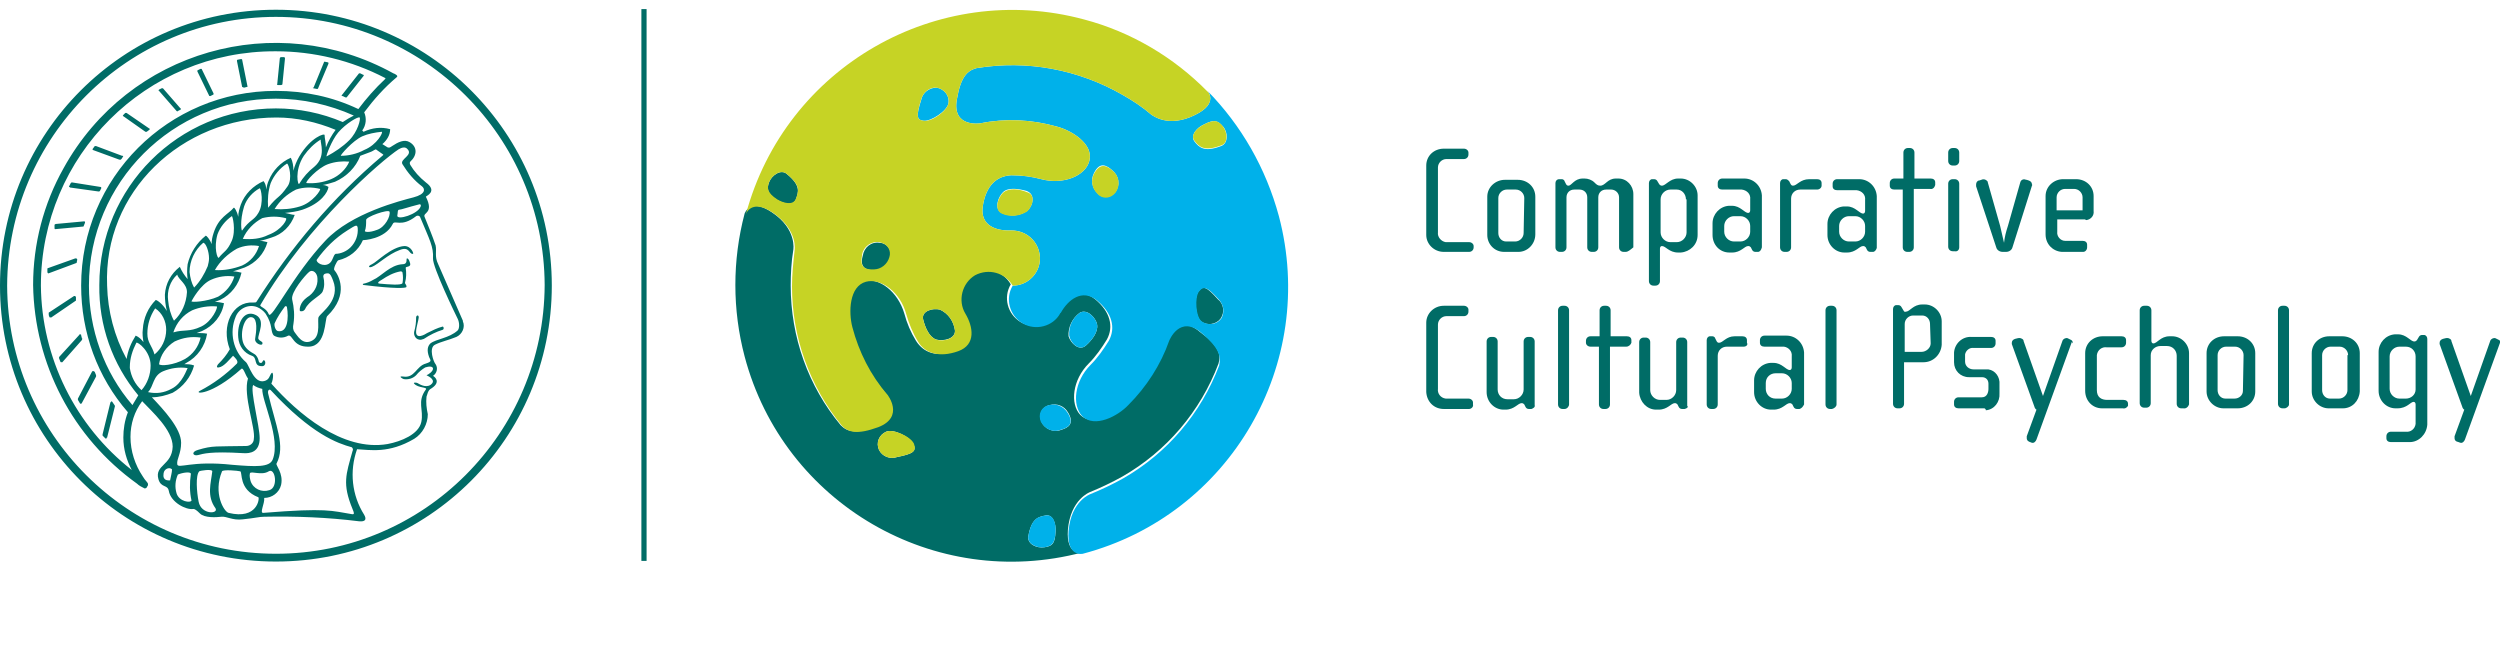
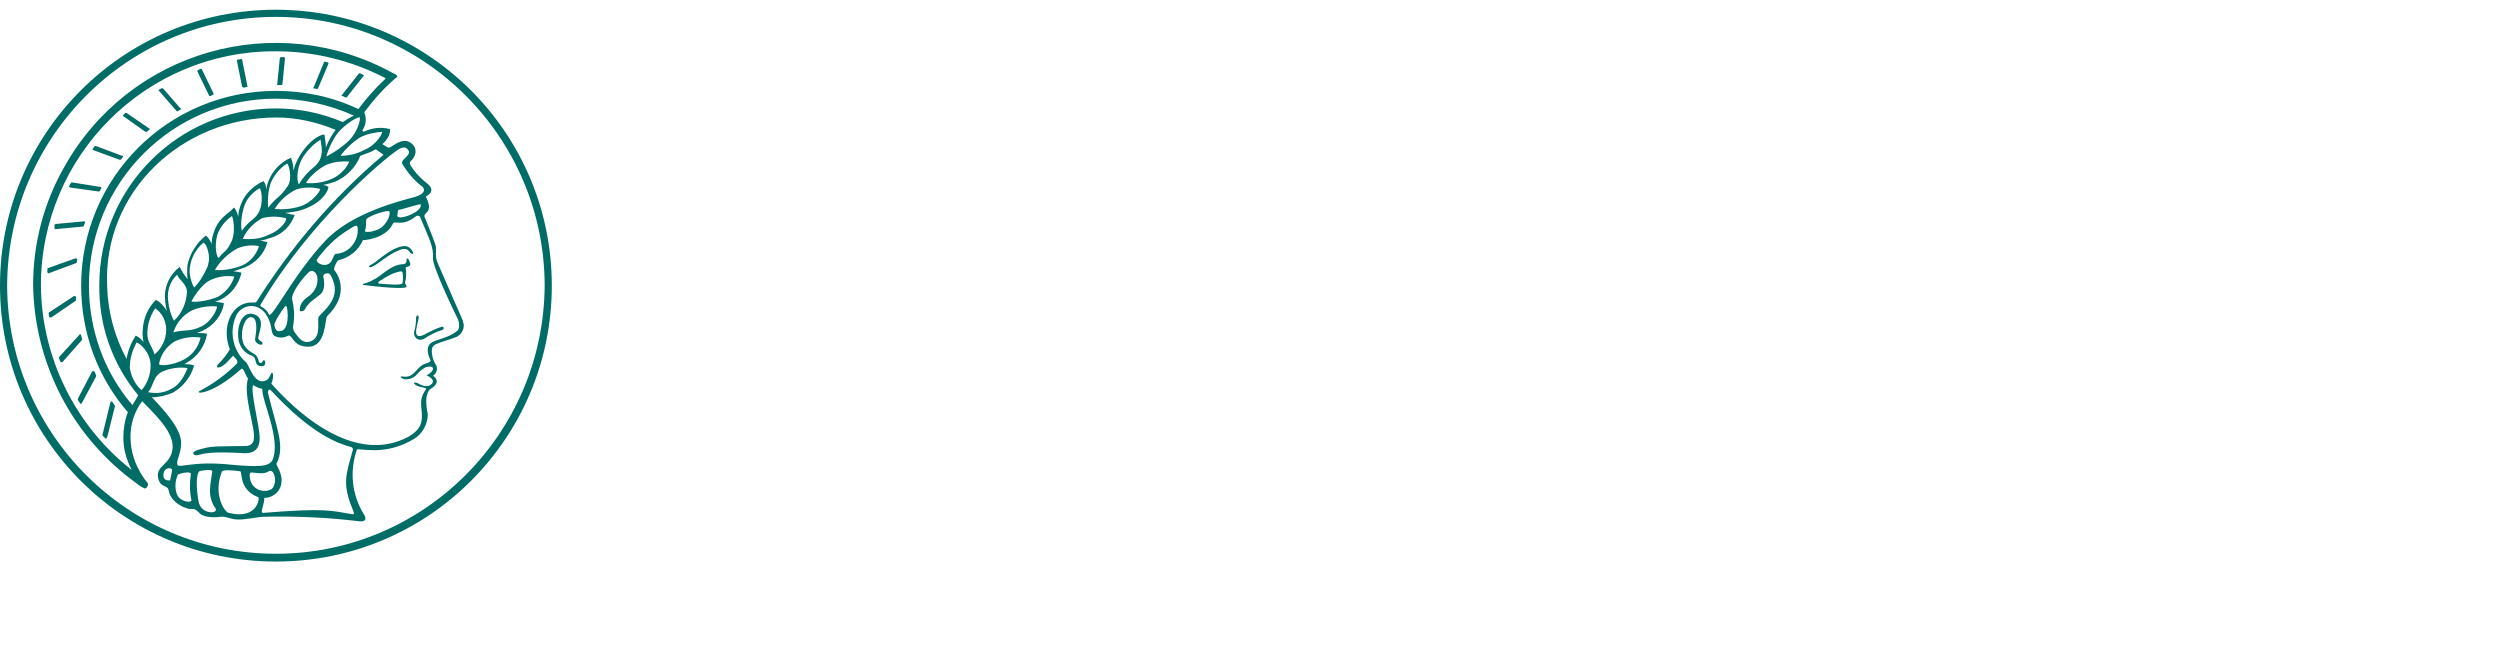
<svg xmlns="http://www.w3.org/2000/svg" version="1.1" id="Ebene_1" x="0px" y="0px" viewBox="0 0 385.1 103.1" style="enable-background:new 0 0 385.1 103.1;" xml:space="preserve">
  <style type="text/css">
	.st0{fill:#006C66;}
	.st1{fill:#00B1EA;}
	.st2{fill:#C6D325;}
</style>
  <g>
-     <path class="st0" d="M226.3,38.8h-3.9c-1.5,0-2.7-1.2-2.7-2.6l0,0V25.5c0-1.5,1.2-2.6,2.7-2.6h3.1c0.4,0,0.7,0.3,0.7,0.6l0,0v0.3   c0,0.4-0.3,0.7-0.7,0.7l0,0h-2.7c-0.7,0-1.3,0.6-1.3,1.3v10c-0.1,0.7,0.5,1.4,1.2,1.5h0.1h3.5c0.4,0,0.7,0.3,0.7,0.6l0,0v0.2   C227,38.5,226.7,38.8,226.3,38.8L226.3,38.8z M233.9,38.8h-2.2c-1.5,0-2.6-1.2-2.6-2.6l0,0v-5.9c0-1.5,1.3-2.6,2.7-2.6h2   c1.5,0,2.7,1.1,2.7,2.6v5.8C236.5,37.6,235.3,38.8,233.9,38.8L233.9,38.8z M234.8,30.5c0-0.7-0.6-1.3-1.3-1.3h-1.4   c-0.7,0-1.3,0.6-1.3,1.3l0,0v5.4c0,0.7,0.5,1.3,1.2,1.3l0,0h1.4c0.7,0,1.3-0.6,1.3-1.3l0,0L234.8,30.5z M250.4,38.8h-0.3   c-0.4,0-0.7-0.3-0.7-0.7l0,0v-7.7c0-0.7-0.6-1.2-1.2-1.2h-0.8c-0.7,0-1.2,0.5-1.2,1.2l0,0v7.7c0,0.4-0.3,0.7-0.7,0.7l0,0h-0.3   c-0.4,0-0.7-0.3-0.7-0.7l0,0v-7.7c0-0.7-0.5-1.2-1.2-1.2h-0.8c-0.7,0-1.2,0.5-1.2,1.2l0,0v7.7c0,0.4-0.3,0.7-0.7,0.7l0,0h-0.3   c-0.4,0-0.7-0.3-0.7-0.7l0,0v-9.9c0-0.3,0.2-0.6,0.6-0.6c0,0,0,0,0.1,0h0.3c0.2,0,0.4,0.2,0.4,0.3l0.2,0.4c0.1,0.2,0.2,0.3,0.4,0.3   c0.5,0,0.9-1.1,2.2-1.1h0.3c0.5,0,1.1,0.2,1.5,0.6c0.3,0.3,0.5,0.5,0.9,0.5c0.8,0,1.1-1.1,2.4-1.1h0.4c1.3,0,2.3,1.1,2.3,2.4   c0,0.1,0,0.1,0,0.2v8C251.1,38.5,250.8,38.8,250.4,38.8L250.4,38.8z M258.9,38.9h-0.4c-1.4,0-1.9-1-2.5-1c-0.2,0-0.3,0.2-0.3,0.4v5   c0,0.4-0.3,0.7-0.7,0.7h-0.3c-0.4,0-0.7-0.3-0.7-0.7l0,0V28.2c0-0.3,0.2-0.6,0.5-0.6l0,0h0.3c0.2,0,0.4,0.1,0.5,0.3l0.3,0.5   c0.1,0.1,0.2,0.2,0.4,0.2c0.6,0,1.2-1.1,2.5-1.1h0.4c1.4,0,2.6,1.2,2.6,2.6v0.1v6C261.5,37.7,260.3,38.8,258.9,38.9z M259.7,30.7   c0-0.8-0.6-1.5-1.4-1.5l0,0h-1c-0.8,0-1.5,0.7-1.5,1.5l0,0v5.1c0,0.8,0.7,1.5,1.5,1.5l0,0h1c0.8,0,1.5-0.7,1.5-1.5v-5.1H259.7z    M270.8,38.8h-0.4c-0.2,0-0.4-0.1-0.5-0.3l-0.2-0.4c-0.1-0.1-0.2-0.2-0.4-0.2c-0.6,0-1.1,1-2.5,1h-0.4c-1.5,0-2.6-1.2-2.6-2.7v-1.8   c0-1.4,1.1-2.6,2.5-2.7h0.1h0.4c1.3,0,1.9,1.1,2.5,1.1c0.2,0,0.3-0.2,0.3-0.4v-1.7c0.1-0.8-0.5-1.4-1.3-1.5c-0.1,0-0.2,0-0.3,0   h-2.7c-0.4,0-0.7-0.2-0.7-0.6c0,0,0,0,0-0.1v-0.3c0-0.4,0.3-0.7,0.7-0.7c0,0,0,0,0.1,0h3.3c1.4,0,2.6,1.1,2.7,2.6v8   C271.3,38.5,271.1,38.8,270.8,38.8L270.8,38.8z M269.6,34.8c0-0.8-0.7-1.5-1.5-1.5l0,0h-1c-0.8,0-1.5,0.7-1.5,1.5l0,0v0.9   c0,0.8,0.7,1.5,1.5,1.5l0,0h1c0.8,0,1.5-0.7,1.5-1.5l0,0V34.8z M279.9,29.2h-2.6c-0.8,0-1.4,0.6-1.4,1.4v0.1v7.4   c0,0.4-0.3,0.7-0.7,0.7l0,0h-0.3c-0.4,0-0.7-0.3-0.7-0.7l0,0v-9.9c0-0.3,0.2-0.6,0.5-0.6h0.1h0.3c0.2,0,0.4,0.2,0.5,0.3l0.2,0.4   c0.1,0.2,0.2,0.3,0.4,0.3c0.6,0,1.1-1,2.5-1h1.2c0.4,0,0.7,0.2,0.7,0.6c0,0,0,0,0,0.1v0.3C280.6,28.9,280.3,29.2,279.9,29.2   L279.9,29.2L279.9,29.2z M288.5,38.8h-0.4c-0.2,0-0.4-0.1-0.5-0.3l-0.2-0.4c-0.1-0.1-0.2-0.2-0.4-0.2c-0.6,0-1.1,1-2.5,1h-0.4   c-1.4,0-2.6-1.2-2.6-2.7v-1.7c0-1.4,1.1-2.6,2.5-2.7h0.1h0.4c1.3,0,1.9,1.1,2.5,1.1c0.2,0,0.3-0.2,0.3-0.4v-1.7   c0.1-0.8-0.5-1.4-1.3-1.5c-0.1,0-0.2,0-0.3,0H283c-0.4,0-0.7-0.2-0.7-0.6c0,0,0,0,0-0.1v-0.3c0-0.4,0.3-0.7,0.7-0.7c0,0,0,0,0.1,0   h3.3c1.4,0,2.6,1.1,2.7,2.6v8C289,38.5,288.8,38.8,288.5,38.8L288.5,38.8z M287.3,34.8c0-0.8-0.7-1.5-1.5-1.5l0,0h-1   c-0.8,0-1.5,0.7-1.5,1.5l0,0v0.9c0,0.8,0.7,1.5,1.5,1.5l0,0h1c0.8,0,1.5-0.7,1.5-1.5l0,0V34.8z M297.3,29.1h-2.5v9   c0,0.4-0.3,0.7-0.7,0.7l0,0h-0.3c-0.4,0-0.7-0.3-0.7-0.7l0,0v-8.9h-1.3c-0.4,0-0.7-0.2-0.7-0.6c0,0,0,0,0-0.1v-0.3   c0-0.4,0.3-0.7,0.7-0.7c0,0,0,0,0.1,0h1.3v-4c0-0.4,0.3-0.7,0.7-0.7l0,0h0.3c0.4,0,0.7,0.3,0.7,0.7l0,0v4h2.5   c0.4,0,0.7,0.2,0.7,0.6c0,0,0,0,0,0.1v0.3C298,28.9,297.7,29.2,297.3,29.1C297.3,29.2,297.3,29.2,297.3,29.1L297.3,29.1z    M301.1,25.5h-0.3c-0.4,0-0.7-0.3-0.7-0.7l0,0v-1.3c0-0.4,0.3-0.7,0.7-0.7l0,0h0.3c0.4,0,0.7,0.3,0.7,0.7v1.3   C301.8,25.2,301.5,25.5,301.1,25.5C301.1,25.6,301.1,25.6,301.1,25.5L301.1,25.5z M301.1,38.7h-0.3c-0.4,0-0.7-0.3-0.7-0.7l0,0   v-9.7c0-0.4,0.3-0.7,0.7-0.7l0,0h0.3c0.4,0,0.7,0.3,0.7,0.7v9.8C301.8,38.5,301.5,38.8,301.1,38.7L301.1,38.7z M313,28.6l-3,9.5   c-0.1,0.4-0.5,0.7-1,0.7h-0.5c-0.5,0-0.9-0.3-1-0.7l-3.1-9.4c0-0.1,0-0.2,0-0.3c0-0.3,0.2-0.6,0.5-0.6l0.3-0.1c0.4-0.2,0.8,0,1,0.3   c0,0,0,0,0,0.1l1.9,6.7c0.2,0.9,0.4,1.7,0.6,2.6l0,0c0.1-0.9,0.3-1.7,0.6-2.6l1.9-6.7c0.1-0.4,0.5-0.6,0.9-0.4h0.1l0.3,0.1   c0.3,0.1,0.5,0.3,0.5,0.6C313.1,28.5,313,28.6,313,28.6L313,28.6z M321.2,33.8h-4.3v1.9c-0.1,0.7,0.5,1.4,1.2,1.4   c0.1,0,0.2,0,0.3,0h2.4c0.4,0,0.7,0.2,0.7,0.6c0,0,0,0,0,0.1v0.3c0,0.4-0.3,0.7-0.6,0.7c0,0,0,0-0.1,0h-3.2   c-1.4-0.1-2.5-1.2-2.5-2.7v-5.9c0-1.5,1.3-2.6,2.7-2.6h2c1.5,0,2.7,1.1,2.7,2.6v2.3c0.1,0.7-0.4,1.3-1.1,1.4   C321.3,33.9,321.3,33.9,321.2,33.8L321.2,33.8z M320.8,30.4c0-0.7-0.6-1.3-1.3-1.3h-1.4c-0.7,0-1.3,0.6-1.3,1.3v2h4L320.8,30.4z    M226.3,63h-3.9c-1.5,0-2.6-1.1-2.7-2.6l0,0V49.7c0-1.4,1.2-2.6,2.7-2.6h3.1c0.4,0,0.7,0.3,0.7,0.6l0,0V48c0,0.4-0.3,0.7-0.7,0.7   l0,0h-2.7c-0.7,0-1.3,0.6-1.3,1.3v9.9c-0.1,0.7,0.4,1.4,1.2,1.5h0.1h3.4c0.4,0,0.7,0.3,0.7,0.6l0,0v0.3C227,62.7,226.6,63,226.3,63   L226.3,63z M235.9,63h-0.4c-0.2,0-0.4-0.1-0.5-0.3l-0.2-0.4c-0.1-0.1-0.2-0.2-0.4-0.2c-0.6,0-1.1,1-2.5,1h-0.3   c-1.4,0-2.6-1.2-2.6-2.7v-7.8c0-0.4,0.3-0.7,0.7-0.7l0,0h0.3c0.4,0,0.7,0.3,0.7,0.7V60c0,0.8,0.6,1.5,1.5,1.5l0,0h1   c0.8,0,1.5-0.7,1.5-1.5l0,0v-7.4c0-0.4,0.3-0.7,0.7-0.7l0,0h0.3c0.4,0,0.7,0.3,0.7,0.7v9.8C236.5,62.7,236.2,62.9,235.9,63   L235.9,63z M241,63h-0.3c-0.4,0-0.7-0.3-0.7-0.7l0,0V47.8c0-0.4,0.3-0.7,0.7-0.7h0.3c0.4,0,0.7,0.3,0.7,0.7v14.5   C241.7,62.6,241.4,63,241,63L241,63z M250.5,53.4H248v8.9c0,0.4-0.3,0.7-0.7,0.7l0,0H247c-0.4,0-0.7-0.3-0.7-0.7l0,0v-8.9H245   c-0.4,0-0.7-0.3-0.7-0.6l0,0v-0.3c0-0.4,0.3-0.7,0.7-0.7l0,0h1.4v-4c0-0.4,0.3-0.7,0.7-0.7l0,0h0.3c0.4,0,0.7,0.3,0.7,0.7l0,0v4   h2.5c0.4,0,0.7,0.2,0.7,0.6c0,0,0,0,0,0.1v0.3C251.2,53.1,250.9,53.4,250.5,53.4C250.6,53.4,250.5,53.4,250.5,53.4z M259.5,63h-0.4   c-0.2,0-0.4-0.1-0.5-0.3l-0.2-0.4c-0.1-0.1-0.2-0.2-0.4-0.2c-0.6,0-1.1,1-2.5,1h-0.4c-1.4,0-2.5-1.2-2.6-2.6v-7.8   c0-0.4,0.3-0.7,0.7-0.7l0,0h0.3c0.4,0,0.7,0.3,0.7,0.7v7.4c0,0.8,0.7,1.5,1.5,1.5l0,0h1c0.8,0,1.5-0.7,1.5-1.5l0,0v-7.4   c0-0.4,0.3-0.7,0.7-0.7l0,0h0.3c0.4,0,0.7,0.3,0.7,0.7l0,0v9.8C260.1,62.7,259.9,62.9,259.5,63L259.5,63z M268.6,53.4H266   c-0.8,0-1.4,0.6-1.4,1.4v0.1v7.4c0,0.4-0.3,0.7-0.7,0.7l0,0h-0.3c-0.4,0-0.7-0.3-0.7-0.7l0,0v-9.9c0-0.3,0.2-0.6,0.5-0.6h0.1h0.3   c0.2,0,0.4,0.2,0.4,0.3l0.2,0.4c0.1,0.2,0.2,0.3,0.4,0.3c0.6,0,1.1-1,2.4-1h1.2c0.4,0,0.7,0.2,0.7,0.6c0,0,0,0,0,0.1v0.3   C269.3,53.1,269,53.4,268.6,53.4C268.7,53.4,268.7,53.4,268.6,53.4z M277.2,63h-0.4c-0.2,0-0.4-0.1-0.5-0.3l-0.2-0.4   c-0.1-0.1-0.2-0.2-0.4-0.2c-0.6,0-1.1,1-2.5,1h-0.4c-1.4,0-2.6-1.2-2.6-2.7v-1.8c0-1.4,1.1-2.6,2.5-2.7h0.1h0.4   c1.3,0,1.9,1.1,2.5,1.1c0.2,0,0.3-0.2,0.3-0.4v-1.7c0.1-0.8-0.5-1.4-1.2-1.5c-0.1,0-0.2,0-0.3,0h-2.7c-0.4,0-0.7-0.2-0.7-0.6   c0,0,0,0,0-0.1v-0.3c0-0.4,0.3-0.7,0.7-0.7c0,0,0,0,0.1,0h3.3c1.4,0,2.6,1.1,2.7,2.6v8C277.7,62.7,277.5,62.9,277.2,63L277.2,63z    M276,59c0-0.8-0.7-1.5-1.5-1.5l0,0h-1c-0.8,0-1.5,0.6-1.5,1.5l0,0v0.9c0,0.8,0.6,1.5,1.5,1.5l0,0h1c0.8,0,1.5-0.7,1.5-1.5l0,0V59z    M282.2,63h-0.3c-0.4,0-0.7-0.3-0.7-0.7l0,0V47.8c0-0.4,0.3-0.7,0.7-0.7l0,0h0.3c0.4,0,0.7,0.3,0.7,0.7v14.5   C282.9,62.6,282.6,62.9,282.2,63L282.2,63z M296.3,55.8h-3v6.4c0,0.4-0.3,0.7-0.7,0.7l0,0h-0.3c-0.4,0-0.7-0.3-0.7-0.7l0,0V47.6   c0-0.3,0.2-0.6,0.5-0.6l0,0h0.3c0.2,0,0.4,0.1,0.5,0.3l0.3,0.5c0.1,0.2,0.2,0.3,0.4,0.2c0.6,0,1.1-1.1,2.5-1.1h0.4   c1.4,0,2.6,1.2,2.6,2.6c0,0,0,0,0,0.1v3.5C299,54.6,297.8,55.8,296.3,55.8L296.3,55.8z M297.3,49.9c0-0.7-0.5-1.3-1.2-1.3l0,0h-1.4   c-0.7,0-1.3,0.6-1.3,1.3v4.3h2.6c0.7,0,1.4-0.6,1.4-1.3L297.3,49.9z M305.7,62.9h-4c-0.4,0-0.7-0.2-0.7-0.6c0,0,0,0,0-0.1v-0.3   c0-0.4,0.3-0.7,0.7-0.7l0,0h3.6c0.8,0,1-0.8,1-1.3v-0.8c0-0.6-0.4-1-1-1h-2c-1.3,0-2.3-1-2.3-2.3l0,0v-1.5c0.1-1.4,1.3-2.5,2.7-2.4   h3c0.4,0,0.7,0.2,0.7,0.6c0,0,0,0,0,0.1v0.3c0,0.4-0.3,0.7-0.7,0.7c0,0,0,0-0.1,0H304c-0.6-0.1-1.2,0.4-1.3,1c0,0.1,0,0.1,0,0.2   v0.9c0,0.7,0.6,1.2,1.3,1.2l0,0h1.9c1.1-0.1,2,0.8,2.1,1.9c0,0.1,0,0.2,0,0.2v1.6c0.1,1.3-0.8,2.5-2.1,2.6   C305.9,63,305.8,63,305.7,62.9L305.7,62.9z M319.1,52.8l-5.4,14.9c-0.1,0.3-0.4,0.6-0.7,0.5c-0.1,0-0.2-0.1-0.3-0.1l-0.2-0.1   c-0.2-0.1-0.3-0.3-0.3-0.5c0-0.1,0-0.2,0-0.3l1.5-4.1c-0.1,0-0.3-0.3-0.3-0.4l-3.5-9.7c0-0.1,0-0.2,0-0.2c0-0.3,0.2-0.5,0.5-0.6   l0.4-0.1c0.3-0.1,0.7,0,0.9,0.3c0,0,0,0,0,0.1l3,8.5l3-8.5c0.1-0.3,0.5-0.5,0.8-0.4l0,0l0.4,0.2c0.3,0.1,0.4,0.3,0.4,0.6   C319.1,52.6,319.1,52.7,319.1,52.8L319.1,52.8z M327,62.9h-3.2c-1.5,0-2.6-1.2-2.6-2.7l0,0v-5.8c0-1.5,1.2-2.6,2.7-2.6h2.9   c0.4,0,0.7,0.2,0.7,0.6c0,0,0,0,0,0.1v0.3c0,0.4-0.3,0.7-0.7,0.7c0,0,0,0-0.1,0h-2.2c-0.7-0.1-1.4,0.4-1.5,1.2c0,0.1,0,0.2,0,0.4v5   c0,1.1,0.7,1.5,1.6,1.5h2.5c0.4,0,0.7,0.2,0.7,0.6l0,0v0.3C327.7,62.7,327.4,63,327,62.9C327,63,327,63,327,62.9L327,62.9z    M336.3,62.9H336c-0.4,0-0.7-0.3-0.7-0.7l0,0v-7.4c0-0.8-0.6-1.5-1.5-1.5l0,0h-1c-0.8,0-1.5,0.6-1.5,1.4l0,0v7.4   c0,0.4-0.3,0.7-0.7,0.7l0,0h-0.3c-0.4,0-0.7-0.3-0.7-0.7l0,0V47.8c0-0.4,0.3-0.7,0.7-0.7l0,0h0.4c0.4,0,0.7,0.3,0.7,0.7v4.7   c0,0.2,0.1,0.4,0.3,0.4c0.6,0,1.1-1.1,2.5-1.1h0.4c1.4,0,2.6,1.2,2.6,2.6c0,0,0,0,0,0.1v7.8C337.1,62.6,336.8,63,336.3,62.9   C336.4,63,336.4,63,336.3,62.9L336.3,62.9z M344.7,62.9h-2.2c-1.4,0-2.6-1.2-2.6-2.6l0,0v-5.9c0-1.5,1.2-2.6,2.7-2.6h2.1   c1.5,0,2.7,1.1,2.7,2.6v5.9C347.4,61.8,346.2,62.9,344.7,62.9L344.7,62.9z M345.6,54.7c0-0.7-0.6-1.3-1.3-1.3l0,0h-1.4   c-0.7,0-1.3,0.6-1.3,1.3l0,0v5.4c0,0.7,0.5,1.3,1.2,1.3l0,0h1.4c0.7,0,1.3-0.5,1.3-1.2c0,0,0,0,0-0.1L345.6,54.7z M351.9,62.9h-0.3   c-0.4,0-0.7-0.3-0.7-0.7l0,0V47.8c0-0.4,0.3-0.7,0.7-0.7l0,0h0.3c0.4,0,0.7,0.3,0.7,0.7l0,0v14.5C352.6,62.6,352.2,62.9,351.9,62.9   L351.9,62.9z M360.9,62.9h-2.2c-1.4,0-2.6-1.2-2.6-2.6l0,0v-5.9c0-1.5,1.2-2.6,2.7-2.6h2c1.5,0,2.7,1.1,2.7,2.6v5.9   C363.4,61.8,362.3,62.9,360.9,62.9L360.9,62.9z M361.7,54.7c0-0.7-0.6-1.3-1.3-1.3l0,0H359c-0.7,0-1.3,0.6-1.3,1.3l0,0v5.4   c0,0.7,0.5,1.3,1.2,1.3l0,0h1.4c0.7,0,1.3-0.6,1.3-1.3l0,0v-5.4H361.7z M371.2,68.1h-2.9c-0.4,0-0.7-0.2-0.7-0.6c0,0,0,0,0-0.1   v-0.2c0-0.4,0.3-0.7,0.7-0.7c0,0,0,0,0.1,0h2.2c0.7,0.1,1.4-0.4,1.5-1.2c0-0.1,0-0.2,0-0.3v-2.7c0-0.2-0.1-0.4-0.3-0.4   c-0.5,0-1,1-2.5,1H369c-1.4,0-2.6-1.2-2.6-2.7v-6c0-1.4,1.1-2.6,2.5-2.7c0,0,0,0,0.1,0h0.4c1.3,0,1.9,1.1,2.5,1.1   c0.2,0,0.3-0.1,0.4-0.2l0.3-0.5c0.1-0.2,0.3-0.3,0.5-0.3h0.3c0.3,0,0.5,0.3,0.5,0.6l0,0v13.2C373.8,66.9,372.6,68.1,371.2,68.1z    M372.1,54.9c0-0.8-0.6-1.5-1.5-1.5l0,0h-1c-0.8,0-1.5,0.7-1.5,1.5l0,0v5c0,0.8,0.7,1.5,1.5,1.5h1c0.8,0,1.5-0.6,1.5-1.4l0,0V54.9z    M385.1,52.8l-5.4,14.9c-0.1,0.3-0.4,0.6-0.7,0.5c-0.1,0-0.2-0.1-0.3-0.1l-0.3-0.1c-0.2-0.1-0.3-0.3-0.3-0.5c0-0.1,0-0.2,0-0.3   l1.5-4.1c-0.1,0-0.3-0.3-0.3-0.4l-3.5-9.7c0-0.1,0-0.2,0-0.2c0-0.3,0.2-0.5,0.5-0.6l0.4-0.1c0.3-0.1,0.7,0,0.9,0.3c0,0,0,0,0,0.1   l3,8.5l3-8.5c0.1-0.3,0.5-0.5,0.8-0.4l0,0l0.4,0.2c0.3,0.1,0.4,0.3,0.4,0.6C385.1,52.6,385.1,52.7,385.1,52.8L385.1,52.8z" />
    <g>
-       <path class="st0" d="M132.9,39.4c0.2-1.3,1.3-2.2,2.6-2c0,0,0,0,0.1,0c1,0.1,1.7,1,1.6,1.9c0,0.1,0,0.3-0.1,0.4    c-0.3,1.1-1.2,1.9-2.4,1.9C132.6,41.7,132.6,40.4,132.9,39.4z M119.7,30.8c1,0.6,2.5,1,2.9-0.1s0.8-2.1-1.4-3.9    c-0.9-0.8-2.3,0.2-2.7,1.2C118.1,29,118.1,29.8,119.7,30.8z M187.6,46.1c-1.7-1.9-2.3-2.2-3-1.2s-0.5,3.9,0.4,4.6    c0.9,0.7,2.3,0.5,3-0.4l0,0C188.7,48.1,188.5,46.8,187.6,46.1z M187.7,56c-2.8,7.4-8,13.5-14.8,17.4c-1.6,0.9-3.3,1.7-5,2.4    c0,0-3,1.1-3.4,5.8c-0.3,4.1,2.2,3.5,2.2,3.5c-22.7,6-46-7.5-52-30.2c-1.9-7.2-1.9-14.8,0-22c0,0,0.8-2.5,4.2-0.2    c3.9,2.6,3.3,5.8,3.3,5.8c-0.3,1.8-0.4,3.7-0.4,5.5c0,7.9,2.7,15.5,7.7,21.5c1,1,2.3,1.4,5.6,0.2c4.2-1.6,1.4-5,1.4-5    c-2.6-3-4.5-6.6-5.5-10.4c-0.6-2.3-0.5-6.3,2.1-7c2.3-0.6,5.2,1.6,6.2,5c0.4,1.5,1,2.9,1.8,4.2c1.2,1.9,3.3,2.6,6.2,1.5    s2.3-3.8,1.1-5.8s-0.6-4.7,1.4-5.9c0,0,0.1,0,0.1-0.1c2-1.2,4.6-0.5,5.8,1.6l0,0l0,0c-1.2,2-0.5,4.6,1.5,5.8l0,0    c2,1.2,4.7,0.5,5.8-1.5c0,0,0-0.1,0.1-0.1c1.1-2,3.3-3.8,5.6-1.9s2.9,4.2,1.8,6.2c-0.8,1.3-1.7,2.6-2.8,3.7    c-2.5,2.5-2.9,6.2-1.3,7.9c1.9,1.9,5.5,0,7.1-1.7c2.8-2.8,5-6.2,6.3-9.9c0,0,1.6-4.1,5-1.2C187.8,53.3,188.1,54.6,187.7,56    L187.7,56z M140.7,68.4c-0.5-1.1-3.1-2.4-4.2-1.9c-1.1,0.5-1.6,1.7-1.1,2.8c0.5,1,1.7,1.5,2.8,1.1    C140.7,69.9,141.2,69.5,140.7,68.4L140.7,68.4z M162.6,81.9c0.1-1.2-0.4-2.7-1.5-2.5s-2.2,0.4-2.7,3.2c-0.2,1.2,1.3,1.9,2.5,1.7    S162.5,83.8,162.6,81.9z M164.5,63.5c-0.6-1-1.7-1.4-2.8-1.1c-1,0.2-1.6,1.1-1.4,2.1c0,0.1,0.1,0.3,0.1,0.4    c0.5,1.2,1.9,1.8,3.1,1.3l0,0C164.5,65.9,165.6,65.3,164.5,63.5L164.5,63.5z M167.3,53.2c0.9-0.8,1.9-2.1,1.7-3.2    s-1.6-2.5-2.7-1.8c-1.1,0.8-1.8,2.2-1.7,3.6C164.9,52.8,166.2,54.2,167.3,53.2L167.3,53.2z M144.2,52.3c1.1,0.3,3-0.1,2.9-1.4    c-0.2-1.4-1-2.6-2.3-3.2c-1.1-0.3-2.9,0.2-2.6,1.5C142.5,50.4,143.1,51.9,144.2,52.3L144.2,52.3z" />
-       <path class="st1" d="M186,14c0,0,1.8,1.9-1.9,3.7c-4.2,2.1-6.6,0-6.7,0c-1.4-1.2-2.9-2.2-4.5-3.1c-6.8-3.9-14.7-5.4-22.5-4.1    c-1.4,0.4-2.4,1.3-3,4.8c-0.8,4.4,3.6,3.7,3.6,3.7c3.9-0.8,7.9-0.6,11.8,0.5c2.3,0.6,5.7,2.7,5,5.3c-0.6,2.3-4,3.7-7.4,2.8    c-1.5-0.4-3-0.6-4.6-0.6c-2.3,0.1-3.9,1.6-4.4,4.7s2.1,3.9,4.4,3.8c2.4,0,4.3,1.8,4.4,4.2v0.1c0,2.3-1.9,4.2-4.2,4.2l0,0l0,0    c-1.2,2-0.5,4.6,1.5,5.8l0,0c2,1.2,4.7,0.5,5.8-1.5c0,0,0-0.1,0.1-0.1c1.1-2,3.3-3.8,5.6-1.9s2.9,4.2,1.8,6.2    c-0.8,1.3-1.7,2.6-2.8,3.7c-2.5,2.5-2.9,6.2-1.3,7.9c1.9,1.9,5.5,0,7.1-1.7c2.8-2.8,5-6.2,6.3-9.9c0,0,1.6-4.1,5-1.2    c2.7,2.3,3,3.6,2.7,5c-2.8,7.4-8,13.5-14.8,17.4c-1.6,0.9-3.3,1.7-5,2.4c0,0-3,1-3.4,5.7c-0.3,4.1,2.2,3.5,2.2,3.5    c22.7-6,36.2-29.3,30.2-52C195,25.9,191.2,19.3,186,14L186,14z M158.2,32.5c-1.2,0.8-2.6,0.9-3.9,0.3c-1.2-0.6-0.6-2.4,0.2-3.2    s2.5-0.5,3.6-0.2C159.6,29.9,159.1,31.8,158.2,32.5z M171.8,29.6c-0.6,0.8-1.7,1-2.5,0.4c-0.1-0.1-0.2-0.2-0.3-0.3    c-0.8-0.8-1-2-0.5-3c0.9-1.9,2-1.2,2.8-0.5C172.4,27.1,172.6,28.5,171.8,29.6L171.8,29.6z M185.4,19.2c1.7-0.9,2.2-0.6,3,0.3    s0.8,2.6-0.3,3c-2.6,1-3.4,0.2-4.1-0.7S184.3,19.7,185.4,19.2z M188.1,49.1c-0.7,0.9-2,1.1-3,0.4l0,0c-0.9-0.7-1.1-3.7-0.4-4.6    s1.3-0.7,3,1.2C188.5,46.9,188.7,48.1,188.1,49.1z M158.4,82.6c0.5-2.8,1.5-3,2.7-3.2s1.6,1.3,1.5,2.5c-0.1,1.9-0.6,2.2-1.7,2.4    S158.2,83.8,158.4,82.6L158.4,82.6z M163.4,66.2c1.1-0.3,2.2-0.9,1-2.7c-0.6-0.9-1.7-1.4-2.8-1.1c-1,0.2-1.6,1.1-1.4,2.1    c0,0.1,0.1,0.3,0.1,0.4C160.9,66.1,162.2,66.7,163.4,66.2L163.4,66.2z M167.3,53.2c0.9-0.8,1.9-2.1,1.7-3.2s-1.6-2.5-2.7-1.8    c-1.1,0.8-1.7,2.1-1.6,3.5C164.9,52.8,166.2,54.2,167.3,53.2L167.3,53.2z M141.9,15.4c-0.8,2.5-0.7,3.1,0.4,3.2s3.6-1.5,3.8-2.7    s-0.7-2.2-1.8-2.4l0,0C143.1,13.5,142.1,14.3,141.9,15.4z" />
-       <path class="st2" d="M171.4,26.3c1,0.8,1.2,2.2,0.5,3.3c0,0,0,0-0.1,0.1c-0.6,0.8-1.7,1-2.5,0.4c-0.1-0.1-0.2-0.2-0.3-0.3    c-0.8-0.8-1-2-0.5-3C169.5,24.9,170.6,25.6,171.4,26.3z M136.5,66.5c-1.1,0.5-1.6,1.7-1.1,2.8c0.5,1,1.7,1.5,2.8,1.1    c2.5-0.5,3-0.9,2.6-2S137.6,66,136.5,66.5z M188.4,19.5c-0.7-0.9-1.3-1.2-3-0.3c-1,0.5-2.1,1.6-1.4,2.5s1.5,1.7,4.1,0.7    C189.2,22.1,189.1,20.4,188.4,19.5z M184.1,17.7c-4.2,2.1-6.6,0-6.7,0c-1.4-1.2-2.9-2.2-4.5-3.1c-6.8-3.9-14.7-5.4-22.5-4.1    c-1.4,0.4-2.4,1.3-3,4.8c-0.8,4.4,3.6,3.7,3.6,3.7c3.9-0.8,7.9-0.6,11.8,0.5c2.3,0.6,5.7,2.7,5,5.3c-0.6,2.3-4,3.7-7.4,2.8    c-1.5-0.4-3-0.6-4.6-0.6c-2.3,0.1-3.9,1.6-4.4,4.7s2.1,3.9,4.4,3.8c2.4,0,4.3,1.8,4.4,4.2v0.1c0,2.3-1.9,4.2-4.2,4.2l0,0l0,0    c-1.2-2-3.7-2.7-5.8-1.6l0,0c-2,1.2-2.7,3.9-1.5,5.9l0,0c1.2,2,1.7,4.8-1.1,5.8s-5.1,0.4-6.2-1.5c-0.8-1.3-1.4-2.8-1.8-4.2    c-0.9-3.4-3.9-5.6-6.2-5c-2.6,0.7-2.7,4.7-2.1,7c1,3.8,2.8,7.4,5.4,10.4c0,0,2.7,3.4-1.4,5c-3.3,1.2-4.6,0.8-5.6-0.2    c-5-6.1-7.7-13.7-7.7-21.5c0-1.8,0.2-3.7,0.4-5.5c0,0,0.6-3.1-3.3-5.8c-3.4-2.3-4.2,0.2-4.2,0.2C121,10.3,144.4-3.1,167,3    c7.2,1.9,13.8,5.8,19,11.1l0,0C186,14,187.8,15.9,184.1,17.7L184.1,17.7z M121.2,26.8c-0.9-0.8-2.3,0.2-2.7,1.2s-0.3,1.7,1.2,2.7    c1,0.6,2.5,1,2.9-0.1S123.4,28.6,121.2,26.8z M135.5,37.3c-1.3-0.2-2.5,0.7-2.7,1.9c0,0,0,0,0,0.1c-0.2,1.1-0.3,2.3,1.8,2.2    c1.1,0,2.1-0.8,2.4-1.9c0.3-0.9-0.2-1.9-1.2-2.2C135.8,37.4,135.7,37.4,135.5,37.3z M142.3,18.6c1.2,0.2,3.6-1.5,3.8-2.7    s-0.7-2.2-1.8-2.4l0,0c-1.1-0.1-2.1,0.7-2.4,1.8C141.1,17.9,141.2,18.5,142.3,18.6z M147.1,50.9c-0.2-1.4-1-2.6-2.3-3.2    c-1.1-0.3-2.9,0.2-2.6,1.5c0.3,1.2,0.9,2.7,2,3.1S147.2,52.2,147.1,50.9L147.1,50.9z M154.5,29.7c-0.8,0.8-1.4,2.6-0.2,3.2    c1.3,0.6,2.7,0.4,3.9-0.3c0.9-0.8,1.4-2.6,0-3C157,29.1,155.4,28.9,154.5,29.7z" />
-     </g>
-     <rect x="98.8" y="1.4" class="st0" width="0.8" height="85" />
+       </g>
    <path class="st0" d="M42.5,1.5C19,1.5,0,20.5,0,44s19,42.5,42.5,42.5S85,67.5,85,44l0,0C85,20.5,66,1.5,42.5,1.5z M42.5,85.3   C19.7,85.3,1.2,66.8,1.1,44C1.2,21.1,19.7,2.6,42.5,2.6s41.3,18.5,41.4,41.3l0,0C83.8,66.8,65.3,85.3,42.5,85.3z M67.5,40.7   c-0.6-1.2-0.2-2-0.4-2.9c-0.5-1.5-1.1-2.9-1.7-4.4c-0.3-0.7,1.5-0.5,0.2-3.1c0-0.1,1.9-0.8,0-2.2c-1-0.8-1.8-1.7-2.4-2.7   c-0.1-0.2-0.1-0.4,0-0.5c1.1-1,1.1-2.3-0.1-3c-0.8-0.5-1.8,0-2.7,0.6c-0.3,0.2-0.4,0.3-0.7,0.2c-0.3-0.2-0.5-0.3-0.8-0.5   c0.7-0.6,1.2-1.4,1.2-2.3c-1.4-0.4-2.8-0.2-4.1,0.4l-0.2-0.2c0.6-0.8,0.7-1.9,0.3-2.8l0,0c1.5-2,3.1-3.8,5-5.4l0,0   c0.1-0.1,0.2-0.2-0.1-0.4s-0.2-0.1-0.4-0.2C42.5,1.3,19.8,7.8,9.8,25.9c-3.1,5.5-4.7,11.7-4.7,18c0.2,12.2,6.1,23.5,16,30.6   c0.3,0.3,0.7,0.5,1.1,0.7c0.1,0.1,0.3,0,0.4-0.1l0.1-0.2c0.1-0.1,0.1-0.2,0.1-0.3c0-0.3-0.4-0.5-0.8-1.2c-1.2-1.8-1.9-3.9-1.9-6.1   c0-2,0.6-3.9,1.8-5.5c1.5,1.6,4.7,4.4,4.7,7c-0.1,2.9-2.8,2.8-2.2,5c0.4,1.4,1.4,0.8,1.6,1.8c0.3,1.8,2.7,3,3.8,2.8   c0.2,0,0.5,0.2,1,0.7c0.7,0.7,2.5,0.6,3.3,0.5s1.7,0.6,3.3,0.4c2-0.2,2.5-0.4,3.3-0.4c4.9-0.1,9.8,0.1,14.6,0.7   c1,0.1,1.2-0.3,0.8-1c-1.9-3-2.3-6.7-1.1-10.1c2,0.1,4.9,0.7,8.8-1.6c1.3-0.8,2.1-2.3,2.1-3.8c-0.2-0.9-0.3-1.8-0.2-2.7   c0.3-1.1,0.5-1.1,0.8-1.3c1.5-1,0.4-1.8,0.2-1.9c0.6-0.4,0.8-1.2,0.4-1.8l0,0c-0.3-0.3-1.1-2.5-0.1-3s2.1-0.7,3.3-1.2   c0.9-0.4,1.4-1.5,1-2.4c0,0,0,0,0-0.1C70.6,47.8,67.6,40.9,67.5,40.7z M26.2,74c-0.3,0-1.2,0.1-1-1.1c0.1-0.7,0.9-1,1.3-0.6   C26.5,72.8,26.3,73.4,26.2,74z M61.4,23c0.5-0.3,1-0.4,1.3-0.1c1.1,1-1.2,1.6-0.7,2.4c0.8,1.3,1.8,2.5,3,3.4   c0.5,0.4,0.6,1.2-1.3,1.7s-9.6,2.4-13.6,6.7c-5,5.3-8.3,12.3-8.7,11.3S40,47.3,40.1,47C47.4,34.5,58.8,24.7,61.4,23L61.4,23z    M64.8,31.8c-0.4,1.2-3.7,2.2-3.6,1.4c0.1-0.4,0-0.9,0.3-0.9s1.4-0.4,3-0.8C64.7,31.4,64.9,31.5,64.8,31.8L64.8,31.8z M56.4,33.9   c-0.1-0.5,3.4-1.7,3.6-1.3c0.2,0.7-0.7,2.4-1.9,2.8c-1.3,0.5-1.9,0.3-1.9,0.2C56.4,35.1,56.4,34.5,56.4,33.9L56.4,33.9z M48.2,52.4   c-1.6,1-2.5-0.9-2.8-1.2c-0.3-0.4-0.3-0.8-0.2-1.3c0.2-1.3,0.1-2.5-0.2-3.8c-0.2-1.1,2-3.7,2.6-4.2s1.3,0.2,1.3,1   c0.1,1.2-0.6,2.3-1.6,2.9c-1.1,0.8-1.2,1.8-1.1,2.1c0.1,0.1,0.6,0.1,0.8-0.3c0.6-1.3,2.4-2,2.7-2.7s0.3-1.5,0.1-2.3   c0-0.4,0.3-0.5,0.7-0.5s0.6,0.6,0.8,1.1c1.2,3-1.8,4.9-2.2,5.6C48.8,49.2,49.5,51.6,48.2,52.4z M50.7,40.6   c-0.9,0.6-2.1-0.2-1.9-0.6c1.3-1.8,2.8-3.3,4.7-4.5c1.4-0.9,1.5-0.9,1.6-0.4c0.1,1.1-0.3,2.2-1.1,3c-0.6,0.6-1.5,1-2.3,1   C51.3,39.3,51.3,40.2,50.7,40.6z M42.8,51c-0.4-0.1-0.6-0.9-0.5-1.2c0.4-0.9,1-1.8,1.6-2.6c0.1-0.1,0.3,0,0.3,0.1   C44.5,49,44.3,51.3,42.8,51L42.8,51z M55.8,21c0.9-0.4,2-0.6,3-0.7c0.3,0-0.7,2-2.7,2.8C55,23.7,53.7,24,52.5,24   C52.4,23.9,54.3,21.7,55.8,21L55.8,21z M22.1,52.7c-0.3-0.4-0.7-0.8-1.2-1c-0.7,1.1-1.2,2.3-1.4,3.6c-1.9-3.5-2.9-7.4-3-11.3   c-0.6-14.4,11.4-25.9,26.1-25.9c3.1,0,6.2,0.7,9.1,1.9c-0.6,0.8-1.1,1.7-1.5,2.7c0-0.8-0.2-1.4-0.2-1.9c0-0.3-2.1,0.3-3.9,3.3   c-0.4,0.7-0.7,1.4-0.9,2.2c0-0.7-0.1-1.4-0.4-2c-1.6,0.7-2.8,2-3.4,3.5c-0.2,0.4-0.3,0.9-0.4,1.4c0-0.5-0.1-0.9-0.4-1.3   c-1.6,0.7-2.9,2-3.5,3.6c-0.2,0.6-0.4,1.2-0.4,1.9c-0.2-0.9-0.6-1.5-0.7-1.4c-0.8,1-2.3,1.4-3.1,3.9c-0.2,0.6-0.3,1.1-0.3,1.7   c-0.3-0.8-0.8-1.3-0.9-1.3c-1.4,1.1-2.4,2.7-2.8,4.4c-0.1,0.8-0.1,1.6,0,2.3c-0.5-0.6-0.9-1.2-1.2-1.9c-1.4,1.1-2.2,2.6-2.3,4.3   c0,0.8,0.1,1.7,0.3,2.5c-0.7-1.2-1.6-1.7-1.7-1.7c-1.2,1.2-1.9,2.8-2,4.5C21.9,51.4,22,52.1,22.1,52.7z M52.1,20.4   c1.2-1.4,3.1-2.5,3.3-2.3s-0.3,2.2-1.6,3.5c-1,1-2.2,1.8-3.5,2.5C50.2,24,51.1,21.6,52.1,20.4z M48.4,25.7   c-0.9,0.7-1.7,1.6-2.3,2.6c-0.2,0.4-0.8-2,0.7-4.3c0.7-1,1.6-1.9,2.6-2.5C49.3,22,50.3,24.1,48.4,25.7z M44.3,28.7   c-1.4,2-1.4,1.3-3,3.3c-0.1-1.3,0-2.6,0.4-3.8c0.5-1.2,1.4-2.3,2.5-3C44.5,25.2,45.1,27.6,44.3,28.7L44.3,28.7z M39.8,32.8   c-0.7,1.2-1.3,1-2.5,2.7c-0.1,0.2-0.4-1.4,0.3-3.7c0.4-1.2,1.3-2.2,2.4-2.8C40.2,29,40.7,31.3,39.8,32.8L39.8,32.8z M35.7,37.1   c-0.7,1.6-1.2,1.6-2,2.6c-0.2,0.2-0.8-1.5-0.2-3.6c0.4-1.1,1.2-2.1,2.2-2.8C35.8,33.1,36.4,35.5,35.7,37.1z M32.2,39.8   c0,0.4-0.1,0.8-0.2,1.2c-0.5,1.2-1.2,2.4-2.1,3.3c-0.4-0.7-0.6-1.5-0.7-2.4c0-1.7,0.8-3.4,2.1-4.5C31.7,37.4,32.2,38.7,32.2,39.8   L32.2,39.8z M28.8,45c-0.1,1.7-0.8,3.3-2,4.4c-0.5-0.9-0.8-2-0.9-3.1c-0.2-1.5,0.3-3,1.4-4C27.5,43.1,28.8,43.7,28.8,45L28.8,45z    M23.9,47.5c1.1,0.7,1.7,2,1.7,3.3c0,1.5-0.7,2.9-1.8,3.8c-0.4-1.4-1.1-1.8-1.1-3.2C22.7,50,23.1,48.7,23.9,47.5L23.9,47.5z    M26.9,52.6c1.3-0.6,2.6-0.8,4-0.6c-0.3,1.4-1.2,2.6-2.4,3.3c-1.8,1-3.8,1.1-4,0.8C24.7,54.7,25.6,53.4,26.9,52.6L26.9,52.6z    M26.7,51.2c0.5-1.5,1.5-2.7,2.9-3.4l0,0c1.2-0.5,2.5-0.7,3.8-0.6c0.2,0.1-0.7,2.3-2.4,3.1C29.1,51.2,28.4,50.7,26.7,51.2   L26.7,51.2z M29.5,46.4c0.1-0.2,1.4-2.6,3-3.3c1.1-0.5,2.4-0.7,3.6-0.5c-0.4,1.3-1.3,2.4-2.5,3.1C31.8,46.5,29.4,46.6,29.5,46.4   L29.5,46.4z M33.1,41.6c0.8-1.4,2-2.5,3.4-3.3c1.1-0.5,2.3-0.6,3.4-0.4c-0.4,1.3-1.3,2.4-2.6,3C36,41.4,34.5,41.7,33.1,41.6   L33.1,41.6z M37.4,36.8c0.6-1.4,1.7-2.5,3-3.2c1.2-0.3,2.4-0.3,3.6,0c0.4,0-0.5,1.8-2.7,2.6C40.1,36.8,38.8,36.9,37.4,36.8   L37.4,36.8z M42.3,32.2c0.8-1.3,1.9-2.3,3.3-3c1.2-0.4,2.5-0.4,3.7-0.1c0.2,0.1-1.1,2.1-3.1,2.7C44.9,32.2,43.6,32.3,42.3,32.2   L42.3,32.2z M47.2,28.2c-0.2-0.2,1.7-2.3,3.3-2.9c1.1-0.4,2.2-0.5,3.3-0.4c-0.5,1.2-1.6,2.2-2.8,2.7S48.5,28.3,47.2,28.2L47.2,28.2   z M20.3,72.4C11.6,65.6,6.4,55.1,6.3,44c0-20,16.2-36.2,36.2-36.1c5.8,0,11.6,1.4,16.8,4.1c0.1,0,0.1,0.1,0,0.2l0,0   c-1.5,1.4-2.9,3-4.1,4.6c-4-1.9-8.3-2.8-12.7-2.8c-16.6,0-30,13.4-30,30c0,7.2,2.5,14.1,7.2,19.5c-0.5,1.3-0.7,2.6-0.7,3.9   C19,69.2,19.5,70.9,20.3,72.4z M20.4,62.4L20.4,62.4C16,57.3,13.7,50.7,13.7,44c0-15.9,12.9-28.8,28.8-28.8c4.1,0,8.2,0.9,12,2.6   c-0.6,0.3-1.1,0.6-1.7,1c-3.3-1.4-6.8-2.1-10.3-2.1c-15,0-27.2,12.2-27.2,27.2c-0.1,6.2,2,12.2,6,17L20.4,62.4z M21.8,60.1   c-1-0.9-1.6-2.1-1.8-3.4v-0.2c0-1.3,0.4-2.5,1-3.7c0.2-0.2,2.2,1.3,2.2,3.5C23.2,57.7,22.7,59.1,21.8,60.1z M25.1,57.2   c1.2-0.5,2.5-0.7,3.8-0.5c-0.1,0.1-0.8,2.4-2.5,3.2c-1.1,0.6-2.3,0.8-3.6,0.5C23.7,59.5,23.5,57.9,25.1,57.2L25.1,57.2z M27.2,76   c-0.3-1-0.2-2,0.2-2.9c0.7-0.3,2-0.5,2-0.1c-0.2,1.4-0.2,2.8,0.1,4.1C29.4,77.5,27.6,77.3,27.2,76L27.2,76z M27.3,71.5   c-0.1-0.8,0.6-1.6,0.6-3.3c0-2.2-2.7-5.1-4.5-7c1.1,0,2.2-0.3,3.2-0.7c1.6-0.9,2.8-2.4,3.3-4.2c-0.5-0.2-1-0.2-1.5-0.2l0.3-0.2   c1.7-0.9,2.9-2.6,3.2-4.5c-0.5-0.1-1.1-0.1-1.6-0.1c0.3-0.1,0.5-0.2,0.8-0.3c1.8-0.8,3.1-2.4,3.4-4.3c-0.5-0.1-0.9-0.2-1.4-0.2   c0.3-0.1,0.5-0.2,0.8-0.3c1.7-0.8,2.9-2.4,3.3-4.2c-0.4-0.1-0.9-0.2-1.3-0.2c0.6-0.2,1.3-0.4,1.8-0.6c1.7-0.7,3-2.1,3.5-3.9   c-0.4-0.1-0.8-0.2-1.2-0.2c0.6-0.1,1.2-0.3,1.8-0.5c1.7-0.5,3-1.8,3.6-3.5c-0.4,0-0.9-0.2-1.5-0.3c0.9-0.1,1.8-0.2,2.7-0.5   c2.9-1,3.9-2.7,4-3.5c-0.3-0.2-0.6-0.3-0.9-0.3c0.6-0.1,1.3-0.3,1.9-0.5c1.8-0.8,3.2-2.2,3.9-4c0.5-0.2,1.1-0.4,1.6-0.6   c0.3-0.1,0.5-0.3,0.8-0.4c0.1,0.1,0.3,0.2,0.7,0.5s0.6,0.3,0.3,0.5c-7.7,6.5-14.1,14.1-19.4,22.5c-0.1,0.1-0.2,0.1-0.5,0.1   c-3.2-0.2-5,3.6-3.6,7.2c-0.5,0.9-1.1,1.6-1.8,2.3c-0.1,0.1-0.4,0.6,0.1,0.5c0.8-0.1,1.7-1.3,2.2-1.8c0.2,0.2,0.9,0.8,0.6,1.2   c-1.7,1.7-3.6,3.1-5.7,4.2c-1,0.5,1.7,0.8,6.4-3.4c0.3-0.2,0.6,1,1,1.5c-0.8,2.6,1.2,7.7,0.9,9.3c0,0.6-0.5,1.1-1.2,1.1   c-4.6,0.1-5.1-0.1-7.4,0.6c-1.1,0.3-0.8,1,0,0.8s1.9-0.6,6.9-0.3c1.2,0.1,2.6-0.2,2.6-2.3c0-1.9-1.5-7.4-1-8.2   c0.4,0.3,0.9,0.5,1.4,0.6c-0.1,1.8,2.9,7.7,1.6,10.9c-0.5,1.2-2.6,1.1-6.2,0.8C29.4,70.9,27.4,72.3,27.3,71.5L27.3,71.5z    M41.5,75.5c-1.2,0.4-2.5-0.2-2.9-1.4c-0.1-0.4-0.2-0.8-0.1-1.2c0.2-0.4,1.8,0.4,2.9-0.3C42.4,72,42.9,75.1,41.5,75.5L41.5,75.5z    M30.6,77.3c-0.3-1.5-0.5-4.1,0.1-4.7c0.1-0.1,2-0.4,2,0c-0.2,1.8-0.9,3.8,0.5,5.7C33.7,79.2,31,79.3,30.6,77.3z M35.2,79   c-0.7-0.2-2.4-3-1-6.4c0.2-0.3,2.4-0.1,2.8,0s-0.3,2.8,2.8,4C40,76.7,39.7,80.1,35.2,79z M54.3,69.5c-1,3.6-1.6,5,0,8.9   c0.2,0.5,0.4,0.9-0.1,0.8c-3.1-0.5-3.8-1-13.6-0.2c-0.7,0.1,0.2-1.4,0.1-2.3c1.2,0,2.3-0.8,2.6-2c0.4-1.8-0.9-3.1-0.7-3.3   c1.4-2.7-0.1-5.7-1.3-10.8c-0.1-0.5,0.2-0.7,0.4-0.5c6.3,6.8,10.3,8.2,12.5,8.8C54.4,69.1,54.4,69.3,54.3,69.5z M70.5,50.9   c-1.3,1.2-3.3,1.3-4.2,2c-0.4,0.4-0.6,1-0.2,2.1c0.3,0.6,0.4,0.7-0.5,1c-1.5,0.4-1.7,2.3-3.5,2c-0.8-0.1-0.2,0.3,0.1,0.4   c0.7,0.1,1.4-0.1,1.9-0.6c0.4-0.5,0.9-0.9,1.4-1.2c0.6-0.2,1.2-0.2,1.2,0.2s-0.7,0.9-1,1c0.4,0.2,1.6,0.8,0.6,1.5   c-0.8,0.5-1.8-0.2-2-0.3s-0.7-0.1-0.5,0.1c0.6,0.7,2.1,0.5,1.8,0.9c-1.4,1.9-0.3,3.1-0.7,5s-3.1,3-5.2,3.4   c-7,1.2-13.9-4.8-17.9-9.3c0.4-0.9,0.3-2,0-1.6s-0.3,1-1.1,1.2c-1.6,0.4-2.3-2.4-2.8-2.9c-2-1.7-2.6-4.6-1.6-7c0.5-1.3,2-2,3.3-1.5   c0.5,0.2,1,0.6,1.3,1c1.2,1.8,0.7,2.8,1.3,3.4c0.7,0.4,1.5,0.4,2.2,0c0.7-0.2,0.7,1.8,3.2,1.7c2.7-0.1,2.4-4.3,2.8-4.7   c3.5-3.4,1.7-6.4,1.1-7.1c-0.2-0.2,0.4-1.4,0.6-1.5c1.7-0.4,3.1-1.5,3.8-3.1c0,0,3.4-0.1,4.6-2.5c0.3-0.7,1.3,0.6,3.6-1.2   c0.1-0.1,0.4-0.1,0.5,0l0.1,0.1c1.5,3.6,2.1,4.6,2,6.4c-0.1,1.3,3.5,8.7,3.8,9.3S70.8,50.6,70.5,50.9z M62.3,37.9   c-2,0.1-4.3,2.5-5,2.8s-0.5,0.6,0,0.4c1-0.4,2.4-1.9,4.3-2.6c1.5-0.6,1.4,0.7,2,0.6C63.8,39.2,63.4,37.9,62.3,37.9L62.3,37.9z    M62.7,39.8c-0.2,0,0.2,0.9-0.7,0.9c-1.9,0.1-3.3,1.9-4.5,2.4c-0.5,0.3-1,0.5-1.5,0.6c-0.2,0-0.1,0.2,0,0.2   c4.8,0.6,6.6,0.5,6.6,0.3c0.1-0.3-0.3-0.5-0.2-0.7c0.2-0.7,0.2-1.5,0.1-2.2c-0.1-0.3,0.7-0.1,0.7-0.6C63.2,40.6,63,39.8,62.7,39.8   L62.7,39.8z M62,43.6c-0.1,0.4-2.2,0.2-3.4,0.1c-0.3,0-0.7-0.1,0.2-0.6c0.9-0.6,1.8-1.1,2.9-1.3c0.2,0,0.3,0.1,0.3,0.2l0,0   C62.1,42.5,62.1,43.1,62,43.6L62,43.6z M68.2,50.3c-0.8,0.2-1.6,0.6-2.4,1c-0.3,0.2-1.8,1.1-1.7-0.3c0-0.5,0.4-1.8,0.4-2.1   c0-0.5-0.4-0.3-0.4,0c0,0.8-0.1,1.5-0.3,2.2c-0.1,0.5,0.2,1.1,0.7,1.2c0.3,0.1,0.5,0,0.8-0.1c0.9-0.6,1.9-1.1,2.9-1.4   C68.4,50.7,68.4,50.4,68.2,50.3L68.2,50.3z M40.7,55.5c-0.3-0.1-0.2,0.5-0.6,0.4s-0.1-0.5-0.7-1.2c-0.3-0.3-1.1-0.5-1.7-1.4   c-1-1.5-0.1-4.9,1.2-4.4c0.8,0.3,0.6,2.1,0.4,3.3c-0.1,0.7,1,1.1,1.1,0.8c0.2-0.4-0.4-0.4-0.6-0.8c-0.2-0.6,1.4-3.1-0.7-3.8   c-1.6-0.5-2.6,1.4-2.4,3.6c0.1,1.3,0.9,2.4,2.1,2.8c0.9,0.3,0.2,1.6,1.5,1.6C40.9,56.5,41,55.7,40.7,55.5z M53.2,15   c0.1,0,0.1,0,0.2,0l2.6-3.3c0.1-0.1,0-0.2-0.1-0.2l0,0l-0.4-0.2c-0.1,0-0.1,0-0.2,0l-2.6,3.3c-0.1,0.1-0.1,0.2,0,0.2c0,0,0,0,0.1,0   L53.2,15z M48.3,13.6l0.5,0.1c0.1,0,0.2,0,0.2-0.1l1.6-3.8c0-0.1,0-0.2-0.1-0.2l0,0L50,9.5c0,0-0.1,0-0.1,0.1   c-0.2,0.5-1.3,3.2-1.6,3.9C48.1,13.5,48.2,13.6,48.3,13.6C48.2,13.6,48.3,13.6,48.3,13.6z M42.8,13.1h0.5c0.1,0,0.2-0.1,0.2-0.1   l0,0l0.4-4c0-0.1-0.1-0.2-0.1-0.2l0,0h-0.5c-0.1,0-0.2,0.1-0.2,0.2l-0.4,4C42.6,13,42.7,13.1,42.8,13.1L42.8,13.1z M37.6,13.5   l0.4-0.1c0.1,0,0.2-0.1,0.1-0.2l0,0l-0.8-4c0-0.1-0.1-0.1-0.2-0.1l0,0l-0.5,0.1c-0.1,0-0.1,0.1-0.1,0.2l0,0l0.8,4   C37.4,13.4,37.5,13.5,37.6,13.5L37.6,13.5z M32.2,14.7c0,0.1,0.1,0.1,0.2,0.1l0.4-0.2c0.1,0,0.1-0.1,0.1-0.2l0,0l-1.8-3.7   c0-0.1-0.1-0.1-0.2-0.1l-0.4,0.2c-0.1,0-0.1,0.1-0.1,0.2l0,0L32.2,14.7z M27.2,17.1c0.1,0.1,0.1,0.1,0.2,0l0.4-0.2   c0.1-0.1,0.1-0.2,0-0.2l0,0l-2.7-3.1c-0.1,0-0.1,0-0.2,0l-0.4,0.2c-0.1,0.1-0.1,0.2,0,0.2l0,0L27.2,17.1z M22.4,20.3   c0.1,0,0.1,0,0.2,0L23,20c0.1-0.1,0.1-0.2,0-0.2l0,0l-3.5-2.4c-0.1,0-0.1,0-0.2,0L19,17.7c-0.1,0.1-0.1,0.2,0,0.2l0,0L22.4,20.3z    M18.4,24.6c0.1,0,0.1,0,0.2,0c0.1-0.1,0.2-0.2,0.3-0.4c0.1-0.1,0.1-0.2,0-0.2c0,0,0,0-0.1,0l-4-1.5c-0.1,0-0.1,0-0.2,0l-0.3,0.4   c-0.1,0.1,0,0.2,0,0.2l0,0L18.4,24.6z M10.9,28.9l4.3,0.6c0.1,0,0.1,0,0.2-0.1l0.2-0.4c0-0.1,0-0.2-0.1-0.2l0,0l-4.4-0.7   c-0.1,0-0.1,0-0.2,0.1l-0.2,0.4c-0.1,0.1-0.1,0.2,0,0.2C10.8,28.9,10.8,28.9,10.9,28.9z M8.5,35.3l4.3-0.4c0.1,0,0.1-0.1,0.1-0.1   l0.2-0.5c0-0.1,0-0.2-0.1-0.2c0,0,0,0-0.1,0l-4.3,0.4c-0.1,0-0.1,0.1-0.2,0.1v0.5C8.4,35.2,8.4,35.3,8.5,35.3L8.5,35.3z M11.8,40.5   l0.1-0.5c0-0.1-0.1-0.2-0.2-0.2c0,0,0,0-0.1,0l-4.2,1.5c-0.1,0-0.1,0.1-0.1,0.1v0.5c0,0.1,0.1,0.2,0.1,0.2s0,0,0.1,0L11.8,40.5   C11.8,40.6,11.8,40.6,11.8,40.5z M11.7,46.3v-0.5c0-0.1-0.1-0.2-0.2-0.2h-0.1l-3.8,2.5c-0.1,0-0.1,0.1-0.1,0.2c0,0.2,0,0.3,0.1,0.5   c0,0.1,0.1,0.1,0.2,0.1c0,0,0,0,0.1,0L11.7,46.3C11.7,46.4,11.7,46.4,11.7,46.3z M12.6,52.1c0-0.2-0.1-0.3-0.1-0.5   c0-0.1-0.1-0.1-0.2-0.1c0,0-0.1,0-0.1,0.1L9.1,55c0,0.1,0,0.1,0,0.2l0.2,0.5c0,0.1,0.1,0.1,0.2,0.1c0,0,0,0,0.1,0l3-3.4   C12.7,52.2,12.7,52.1,12.6,52.1z M14.2,57.2L12,61.4c0,0,0,0.1,0,0.2c0.1,0.2,0.2,0.3,0.3,0.5c0,0.1,0.2,0.1,0.2,0.1s0,0,0.1-0.1   l2.2-4.1c0,0,0-0.1,0-0.2l-0.2-0.5C14.5,57.2,14.4,57.1,14.2,57.2C14.3,57.2,14.3,57.2,14.2,57.2L14.2,57.2z M17.3,61.9   c-0.1-0.1-0.2-0.1-0.2,0c0,0,0,0-0.1,0.1l-1.2,4.9c0,0,0,0.1,0,0.2l0.4,0.4c0.1,0.1,0.2,0.1,0.2,0c0,0,0-0.1,0.1-0.1l1.2-4.8v-0.1   L17.3,61.9z" />
  </g>
</svg>